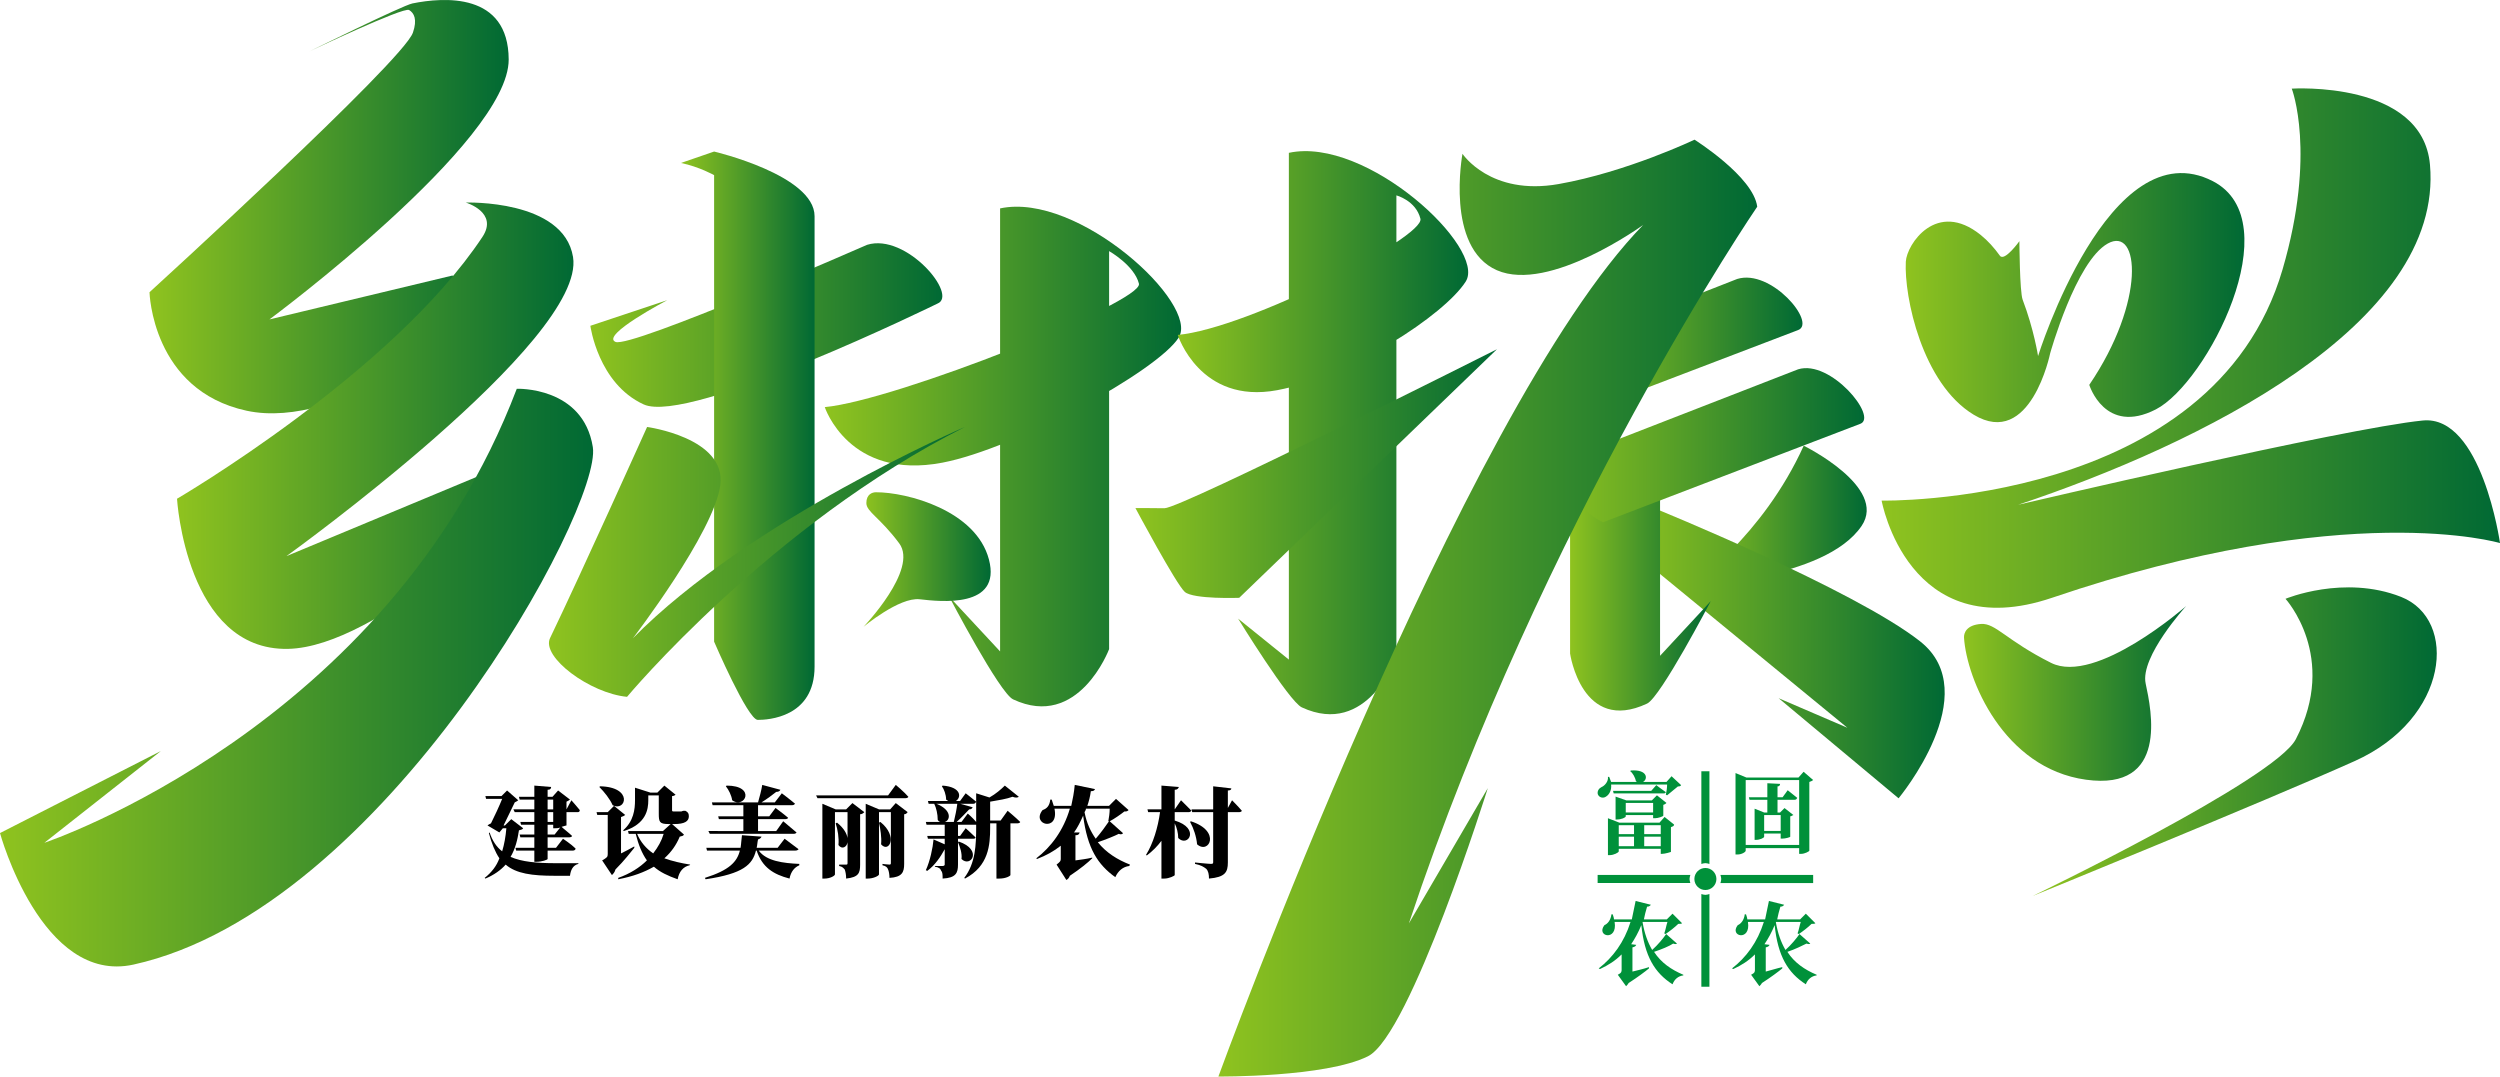
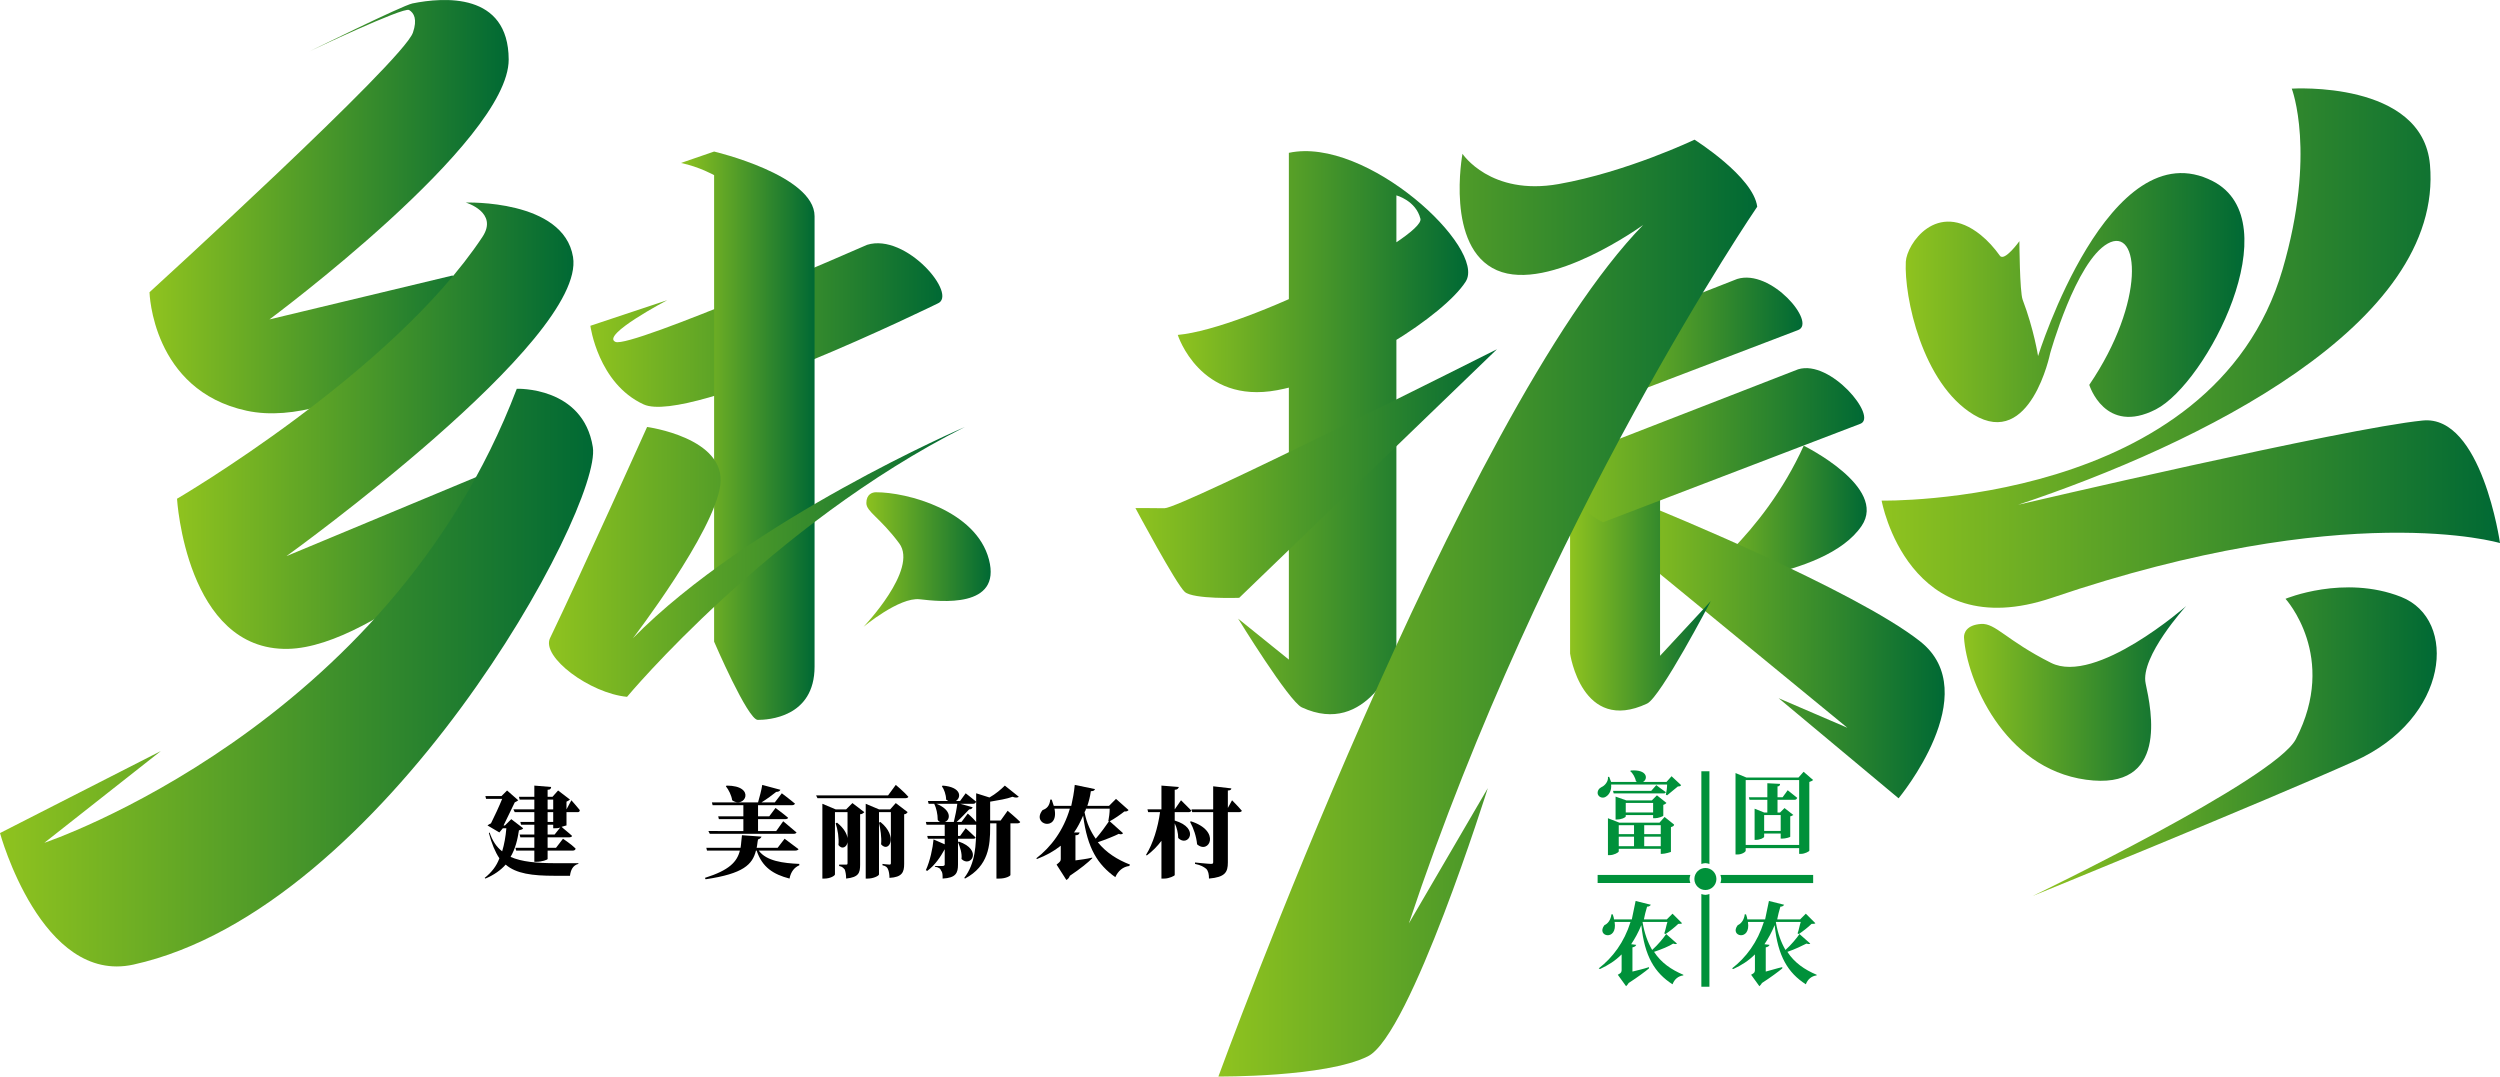
<svg xmlns="http://www.w3.org/2000/svg" version="1.1" id="图层_1" x="0px" y="0px" viewBox="0 0 983.424 423.472" style="enable-background:new 0 0 983.424 423.472;" xml:space="preserve">
  <g>
    <g>
      <linearGradient id="SVGID_1_" gradientUnits="userSpaceOnUse" x1="58.811" y1="81.294" x2="200.103" y2="81.294">
        <stop offset="0" style="stop-color:#8FC31F" />
        <stop offset="1" style="stop-color:#006934" />
      </linearGradient>
      <path style="fill:url(#SVGID_1_);" d="M121.616,20.266c0,0,36.701-18.123,40.61-18.914c12.287-2.487,37.758-4.444,37.877,22.035    c0.146,32.4-94.111,102.262-94.111,102.262l72.067-17.29l7.296,19.135c0,0-51.123,42.125-88.356,34.07    c-37.232-8.055-38.187-46.611-38.187-46.611s99.755-90.911,103.615-102.104c1.809-5.247,0.454-7.741-1.496-8.911    C158.718,2.612,121.616,20.266,121.616,20.266z" />
    </g>
    <g>
      <linearGradient id="SVGID_00000163063857808970331370000016258430745184655771_" gradientUnits="userSpaceOnUse" x1="69.63" y1="167.461" x2="225.591" y2="167.461">
        <stop offset="0" style="stop-color:#8FC31F" />
        <stop offset="1" style="stop-color:#006934" />
      </linearGradient>
      <path style="fill:url(#SVGID_00000163063857808970331370000016258430745184655771_);" d="M183.237,79.682    c0,0,38.463-1.32,42.177,21.416c5.354,32.773-112.717,117.658-112.717,117.658l85.673-35.688l6.681,15.496    c0,0-56.181,55.953-91.743,56.683c-40.114,0.824-43.677-59.057-43.677-59.057s84.646-49.442,120.144-102.996    C196.197,83.504,183.237,79.682,183.237,79.682z" />
    </g>
    <g>
      <linearGradient id="SVGID_00000170976353281731754300000008724830932465739432_" gradientUnits="userSpaceOnUse" x1="232.233" y1="127.86" x2="370.693" y2="127.86">
        <stop offset="0" style="stop-color:#8FC31F" />
        <stop offset="1" style="stop-color:#006934" />
      </linearGradient>
      <path style="fill:url(#SVGID_00000170976353281731754300000008724830932465739432_);" d="M232.233,128.154    c0,0,2.994,22.679,20.956,30.925s115.559-39.647,115.559-39.647c8.413-3.23-12.274-27.92-27.65-23.13    c0,0-92.998,40.805-98.986,38.194c-5.988-2.611,20.358-16.414,20.358-16.414L232.233,128.154z" />
    </g>
    <g>
      <linearGradient id="SVGID_00000027592532812045669540000011628674196843405749_" gradientUnits="userSpaceOnUse" x1="622.204" y1="131.916" x2="709.041" y2="131.916">
        <stop offset="0" style="stop-color:#8FC31F" />
        <stop offset="1" style="stop-color:#006934" />
      </linearGradient>
      <path style="fill:url(#SVGID_00000027592532812045669540000011628674196843405749_);" d="M622.204,124.852    c0,0,4.578,22.611,20.175,29.772l64.974-24.799c7.305-2.805-10.658-24.243-24.009-20.084l-52.562,20.618    c-5.199-2.268,17.677-14.253,17.677-14.253L622.204,124.852z" />
    </g>
    <g>
      <linearGradient id="SVGID_00000031205917165848311320000014749788327504142774_" gradientUnits="userSpaceOnUse" x1="267.859" y1="171.4" x2="320.427" y2="171.4">
        <stop offset="0" style="stop-color:#8FC31F" />
        <stop offset="1" style="stop-color:#006934" />
      </linearGradient>
      <path style="fill:url(#SVGID_00000031205917165848311320000014749788327504142774_);" d="M280.908,59.615    c0,0,39.52,9.281,39.52,25.447s0,165.791,0,177.167c0,20.058-18.399,20.95-22.341,20.955    c-3.943,0.005-17.178-30.776-17.178-30.776V68.896c0,0-5.82-3.293-13.048-4.79L280.908,59.615z" />
    </g>
    <g>
      <linearGradient id="SVGID_00000104670634414706867010000000118180927177036421_" gradientUnits="userSpaceOnUse" x1="324.441" y1="179.585" x2="464.619" y2="179.585">
        <stop offset="0" style="stop-color:#8FC31F" />
        <stop offset="1" style="stop-color:#006934" />
      </linearGradient>
-       <path style="fill:url(#SVGID_00000104670634414706867010000000118180927177036421_);" d="M324.441,160.146    c0,0,9.463,28.887,46.252,21.854c28.891-5.522,84.575-36.021,92.958-49.193s-39.558-57.439-70.245-50.825v174.264l-20.033-21.555    c0,0,19.824,37.914,25.148,40.416c25.798,12.122,37.766-19.759,37.766-19.759V98.774c0,0,9.944,5.625,11.74,12.817    C449.823,118.785,352.283,157.559,324.441,160.146z" />
    </g>
    <g>
      <linearGradient id="SVGID_00000014624038156609894140000014636933764322945456_" gradientUnits="userSpaceOnUse" x1="463.296" y1="170.203" x2="577.536" y2="170.203">
        <stop offset="0" style="stop-color:#8FC31F" />
        <stop offset="1" style="stop-color:#006934" />
      </linearGradient>
      <path style="fill:url(#SVGID_00000014624038156609894140000014636933764322945456_);" d="M463.296,131.749    c0,0,8.676,27.414,39.103,21.739c28.813-5.373,65.812-29.598,74.165-42.724c8.353-13.126-38.989-57.234-69.567-50.644v199.346    l-19.961-16.109c0,0,20.009,32.563,25.058,34.902c25.772,11.937,37.205-19.688,37.205-19.688V76.853c0,0,7.664,2.024,9.454,9.191    S491.039,129.171,463.296,131.749z" />
    </g>
    <g>
      <linearGradient id="SVGID_00000076594117888976534960000016720913023325880719_" gradientUnits="userSpaceOnUse" x1="339.706" y1="220.094" x2="389.706" y2="220.094">
        <stop offset="0" style="stop-color:#8FC31F" />
        <stop offset="1" style="stop-color:#006934" />
      </linearGradient>
      <path style="fill:url(#SVGID_00000076594117888976534960000016720913023325880719_);" d="M344.537,193.64    c12.267-0.039,39.42,7.131,44.481,26.454c5.061,19.323-19.177,16.563-27.228,15.643c-8.051-0.92-22.084,10.812-22.084,10.812    s21.624-22.569,14.032-32.793s-12.941-12.427-12.941-15.878C340.797,194.427,343.124,193.644,344.537,193.64z" />
    </g>
    <g>
      <linearGradient id="SVGID_00000092436699444832366140000003842857373414409891_" gradientUnits="userSpaceOnUse" x1="772.575" y1="272.776" x2="859.957" y2="272.776">
        <stop offset="0" style="stop-color:#8FC31F" />
        <stop offset="1" style="stop-color:#006934" />
      </linearGradient>
      <path style="fill:url(#SVGID_00000092436699444832366140000003842857373414409891_);" d="M772.584,250.879    c1.059,16.241,15.447,51.357,47.983,55.836s25.733-27.285,23.468-37.836c-2.265-10.551,15.922-30.472,15.922-30.472    s-35.479,31.214-53.143,22.341c-17.665-8.873-21.812-15.701-27.539-15.305C773.547,245.839,772.462,249.008,772.584,250.879z" />
    </g>
    <g>
      <linearGradient id="SVGID_00000139976700619558825780000016461090935459708606_" gradientUnits="userSpaceOnUse" x1="215.941" y1="221.034" x2="379.568" y2="221.034">
        <stop offset="0" style="stop-color:#8FC31F" />
        <stop offset="1" style="stop-color:#006934" />
      </linearGradient>
      <path style="fill:url(#SVGID_00000139976700619558825780000016461090935459708606_);" d="M254.547,167.957    c0,0-25.769,57.284-38.174,83.049c-3.573,7.421,15.735,21.745,30.288,23.105c0,0,56.354-67.594,132.907-106.154    c0,0-84.571,36.37-130.614,83.129c0,0,32.016-41.703,34.401-60.311S254.547,167.957,254.547,167.957z" />
    </g>
    <g>
      <linearGradient id="SVGID_00000008120742998650127640000015379418398141726609_" gradientUnits="userSpaceOnUse" x1="446.634" y1="186.303" x2="588.85" y2="186.303">
        <stop offset="0" style="stop-color:#8FC31F" />
        <stop offset="1" style="stop-color:#006934" />
      </linearGradient>
      <path style="fill:url(#SVGID_00000008120742998650127640000015379418398141726609_);" d="M446.634,199.85    c0,0,16.045,30.03,19.438,32.999c3.393,2.969,21.394,2.314,21.394,2.314l101.384-97.781c0,0-124.366,62.638-130.786,62.542    S446.634,199.85,446.634,199.85z" />
    </g>
    <g>
      <linearGradient id="SVGID_00000062876931553568890100000016492136214834037139_" gradientUnits="userSpaceOnUse" x1="665.374" y1="202.782" x2="734.304" y2="202.782">
        <stop offset="0" style="stop-color:#8FC31F" />
        <stop offset="1" style="stop-color:#006934" />
      </linearGradient>
      <path style="fill:url(#SVGID_00000062876931553568890100000016492136214834037139_);" d="M709.531,175.329    c0,0,33.098,16.275,22.78,31.535c-14.476,21.408-66.936,23.371-66.936,23.371S693.34,211.056,709.531,175.329z" />
    </g>
    <g>
      <linearGradient id="SVGID_00000106863239351849539760000016132291372936072623_" gradientUnits="userSpaceOnUse" x1="638.607" y1="256.955" x2="764.984" y2="256.955">
        <stop offset="0" style="stop-color:#8FC31F" />
        <stop offset="1" style="stop-color:#006934" />
      </linearGradient>
      <path style="fill:url(#SVGID_00000106863239351849539760000016132291372936072623_);" d="M650.689,199.885    c0,0,78.654,31.966,104.607,52.39s-8.454,61.75-8.454,61.75l-47.182-39.377l27.047,11.634l-88.099-72.308" />
    </g>
    <g>
      <linearGradient id="SVGID_00000134953487177178021510000012483819482818090375_" gradientUnits="userSpaceOnUse" x1="749.64" y1="117.076" x2="882.891" y2="117.076">
        <stop offset="0" style="stop-color:#8FC31F" />
        <stop offset="1" style="stop-color:#006934" />
      </linearGradient>
      <path style="fill:url(#SVGID_00000134953487177178021510000012483819482818090375_);" d="M749.687,102.942    c-0.706,13.774,6.421,47.945,26.7,60.193C798.781,176.66,806.467,139,806.467,139s10.079-36.159,22.65-43.195    c12.571-7.036,15.079,22.72-7.26,55.591c0,0,6.143,19.929,26.187,9.646s52.94-73.976,22.464-89.748    c-40.77-21.098-68.795,68.776-68.795,68.776s-1.615-10.478-6.062-22.172c-1.173-3.085-1.284-23.023-1.284-23.023    s-5.881,8.213-7.679,5.704c-2.209-3.082-4.709-5.875-7.53-8.149C761.788,78.431,750.039,96.087,749.687,102.942z" />
    </g>
    <g>
      <linearGradient id="SVGID_00000181083718818049671770000004900097191519777410_" gradientUnits="userSpaceOnUse" x1="740.171" y1="136.928" x2="983.424" y2="136.928">
        <stop offset="0" style="stop-color:#8FC31F" />
        <stop offset="1" style="stop-color:#006934" />
      </linearGradient>
      <path style="fill:url(#SVGID_00000181083718818049671770000004900097191519777410_);" d="M955.876,64.779    c5.585,62.985-91.39,110.245-162.012,133.786c0,0,128.382-30.107,159.182-33.149c23.198-2.292,30.377,48.212,30.377,48.212    s-59.947-17.96-176.157,21.501c-56.748,19.27-67.095-38.204-67.095-38.204s130.362,2.626,157.712-90.91    c13.409-45.858,3.629-71.149,3.629-71.149S952.93,31.549,955.876,64.779z" />
    </g>
    <g>
      <linearGradient id="SVGID_00000139997260423219425250000016139686456582866572_" gradientUnits="userSpaceOnUse" x1="799.473" y1="291.778" x2="958.553" y2="291.778">
        <stop offset="0" style="stop-color:#8FC31F" />
        <stop offset="1" style="stop-color:#006934" />
      </linearGradient>
      <path style="fill:url(#SVGID_00000139997260423219425250000016139686456582866572_);" d="M899.046,235.552    c0,0,22.989-9.606,45.471-0.751c22.482,8.855,19.071,47.873-18.337,64.622c-36.075,16.152-126.707,53.081-126.707,53.081    s95.401-45.83,103.651-61.755C919.914,258.337,899.046,235.552,899.046,235.552z" />
    </g>
    <g>
      <linearGradient id="SVGID_00000157999772359321974900000009695512365819544458_" gradientUnits="userSpaceOnUse" x1="5.266559e-05" y1="266.551" x2="233.321" y2="266.551">
        <stop offset="0" style="stop-color:#8FC31F" />
        <stop offset="1" style="stop-color:#006934" />
      </linearGradient>
      <path style="fill:url(#SVGID_00000157999772359321974900000009695512365819544458_);" d="M203.285,152.934    c0,0,26.094-1.009,29.913,22.922c3.819,23.931-81.883,181.791-180.692,203.581C16.294,387.424,0,327.705,0,327.705l63.266-32.262    l-45.824,36.095C17.441,331.539,152.583,286.365,203.285,152.934z" />
    </g>
    <g>
      <g>
        <path d="M205.789,325.805c-0.275,0.55-0.825,0.55-1.65,0.825c-0.55,3.575-1.375,7.15-3.3,10.45     c4.4,1.925,10.175,2.475,17.876,2.475c1.925,0,6.325,0,8.8,0v0.275c-2.2,0.55-3.025,2.475-3.3,4.675h-6.05     c-8.8,0-15.126-0.825-19.251-4.4c-1.925,2.2-4.675,4.125-7.975,5.5l-0.275-0.275c2.75-2.2,4.675-4.675,5.775-7.7     c-1.65-2.475-3.025-5.775-4.125-9.9l0.275-0.275c1.1,3.3,2.75,5.775,4.95,7.425c0.825-2.75,1.375-5.775,1.65-9.075h-1.375     l-1.375,1.65l-4.675-2.75c0.275-0.275,0.825-0.55,1.375-0.825c1.375-2.75,3.3-6.875,4.4-9.625h-6.325l-0.275-1.1h6.325l2.2-2.2     l4.4,3.85c-0.275,0.275-0.825,0.55-1.375,0.825c-1.1,2.2-3.025,6.325-4.4,9.075h0.55l2.475-2.475L205.789,325.805z      M224.765,314.804c0,0,2.2,2.475,3.3,3.85c0,0.55-0.275,0.825-0.825,0.825h-4.4v5.225c-0.275,0-0.825,0.275-1.925,0.55     c0.825,0.825,3.025,2.475,4.125,3.575c0,0.275-0.55,0.55-1.1,0.55h-8.525v4.125h3.3l2.75-3.575c0,0,3.3,2.2,4.95,3.85     c0,0.55-0.55,0.825-1.1,0.825h-9.9v3.3c0,0.275-2.2,1.1-4.4,1.1h-0.825v-4.4h-7.15l-0.275-1.1h7.425v-4.125h-5.5l-0.275-1.1     h5.775v-3.85h-5.225l-0.275-1.1h5.5v-3.85h-7.7l-0.55-1.1h8.25v-3.85h-5.775l-0.275-1.1h6.05v-4.4l6.6,0.55     c0,0.55-0.275,1.1-1.375,1.1v2.75h1.925l2.2-2.475l4.675,3.575c-0.275,0.275-0.825,0.55-1.375,0.825v3.025L224.765,314.804z      M215.415,318.38h2.2v-3.85h-2.2V318.38z M217.615,319.48h-2.2v3.85h2.2V319.48z M220.365,325.53     c-0.825,0.275-1.375,0.275-1.925,0.275h-0.825v-1.375h-2.2v3.85h2.75L220.365,325.53z" />
      </g>
      <g>
-         <path d="M249.516,333.505c-1.375,1.65-3.85,4.95-7.425,8.525c-0.275,1.1-0.825,1.65-1.375,2.2l-3.85-5.775     c1.925-1.1,2.2-1.375,2.2-2.475V320.58h-4.125l-0.275-1.1h4.4l2.475-2.475l4.4,3.575c-0.275,0.275-0.825,0.55-1.65,0.825v14.301     c1.65-0.825,3.3-1.65,5.225-2.75V333.505z M236.041,309.304c13.201,0.275,10.175,10.175,4.95,7.425     c-1.1-2.475-3.3-5.225-5.225-7.15L236.041,309.304z M269.042,328.28c-0.275,0.55-0.55,0.55-1.65,0.825     c-1.375,3.3-3.3,6.05-6.05,8.525c3.025,1.1,6.6,1.925,10.175,2.475l-0.275,0.275c-2.475,0.55-4.125,2.475-4.675,5.5     c-3.85-1.375-6.875-2.75-9.35-4.95c-3.85,2.2-8.25,3.85-14.026,4.95v-0.55c4.675-1.65,8.525-4.125,11.275-6.875     c-1.925-2.75-3.3-6.05-4.4-10.45h-2.75l-0.275-1.1h13.751l3.025-2.75h-0.825c-3.575,0-3.85-0.825-3.85-4.125v-7.15h-4.125v1.925     c0,3.575-0.825,9.35-9.625,12.101l-0.275-0.275c4.125-3.575,4.675-8.25,4.675-11.826v-4.95l6.05,1.925h2.75l2.75-2.75l4.4,3.575     c-0.275,0.275-0.825,0.55-1.375,0.55v5.5c0,0.275,0,0.55,0.55,0.55h1.1h0.825c0.275,0,0.825,0,1.1,0     c0.275,0,0.55-0.275,1.1-0.275h0.275h0.275c1.1,0.55,1.375,1.1,1.375,2.2c0,1.925-1.65,3.025-5.775,3.025h-0.825L269.042,328.28z      M250.616,328.005c1.375,3.3,3.575,5.775,6.325,7.7c1.925-2.475,3.3-4.95,4.125-7.7H250.616z" />
-       </g>
+         </g>
      <g>
        <path d="M298.468,334.605c3.025,4.125,9.625,4.95,15.951,5.225v0.55c-1.925,0.825-3.3,2.475-3.85,5.225     c-6.325-1.65-10.725-4.4-12.926-11h-0.275c-1.375,5.5-4.95,9.075-19.801,11.275l-0.275-0.55     c9.625-3.025,12.651-6.325,13.751-10.725h-12.926l-0.275-1.1h13.476c0.275-1.65,0.275-3.025,0.55-4.95l7.7,0.55     c-0.275,0.55-0.55,0.825-1.375,1.1c-0.275,1.1-0.275,2.2-0.55,3.3h8.25l2.75-3.575c0,0,3.3,2.475,5.5,4.125     c-0.275,0.275-0.55,0.55-1.375,0.55H298.468z M292.418,326.905v-4.675h-9.625l-0.275-1.1h9.9v-4.4h-12.1l-0.275-1.1h18.151     c0.55-1.925,1.375-4.95,1.65-6.875l7.15,1.925c-0.275,0.55-0.825,0.825-1.65,0.825c-1.375,1.1-3.575,2.75-5.775,4.125h5.225     l2.75-3.575c0,0,3.3,2.475,5.225,4.125c-0.275,0.275-0.55,0.55-1.1,0.55h-13.476v4.4h4.4l2.475-3.3c0,0,3.025,2.2,4.95,3.85     c0,0.275-0.55,0.55-1.1,0.55h-10.725v4.675h7.15l2.75-3.85c0,0,3.3,2.75,5.225,4.4c0,0.275-0.55,0.55-1.1,0.55h-33.001l-0.55-1.1     H292.418z M285.818,309.029c11.825,0,7.15,9.35,2.2,5.775c-0.275-1.925-1.375-4.125-2.475-5.5L285.818,309.029z" />
      </g>
      <g>
        <path d="M352.37,308.754c0,0,3.3,2.75,4.95,4.675c0,0.275-0.55,0.55-1.1,0.55h-34.651l-0.55-1.1h28.326L352.37,308.754z      M335.32,315.904l4.675,3.575c-0.275,0.275-0.825,0.825-1.65,0.825v19.801c0,3.3-0.55,4.95-5.5,5.5c0-1.65-0.275-2.75-0.55-3.575     c-0.55-0.55-0.825-1.1-2.2-1.375v-0.55c0,0,1.925,0,2.75,0c0.275,0,0.55,0,0.55-0.55v-8.25c-0.275,1.925-2.2,3.025-3.575,1.1     c0.275-2.75-0.275-6.05-1.1-8.525l0.55-0.275c2.75,2.2,3.85,4.4,4.125,6.05V319.48h-4.95v24.476c0,0.55-1.925,1.65-4.125,1.65     h-0.825v-29.426l5.225,2.2h4.125L335.32,315.904z M352.37,315.904l4.675,3.575c-0.275,0.275-0.55,0.825-1.375,0.825v19.526     c0,3.3-0.825,5.225-5.775,5.5c0-1.375-0.275-2.75-0.55-3.3c-0.275-0.825-0.825-1.375-2.2-1.65v-0.55c0,0,1.925,0.275,2.75,0.275     c0.55,0,0.55-0.275,0.55-0.825V319.48h-4.675v24.476c0,0.55-2.2,1.65-4.4,1.65h-0.825v-29.426l5.225,2.2h4.4L352.37,315.904z      M346.32,323.33c7.15,5.775,3.3,12.376,0.275,8.8c0.275-2.75-0.275-6.05-0.825-8.525L346.32,323.33z" />
      </g>
      <g>
        <path d="M396.372,318.93c0,0,3.3,2.75,4.95,4.4c0,0.275-0.55,0.55-1.1,0.55h-2.75v20.351c0,0.275-1.65,1.375-4.4,1.375h-1.1     V323.88h-2.475v1.65c0,6.875-0.55,15.126-9.9,20.076l-0.275-0.275c4.4-5.775,4.675-12.926,4.675-20.076v-0.825h-0.275h-6.875v4.4     h0.825l2.2-3.025c0,0,2.475,2.2,3.85,3.575c0,0.55-0.55,0.55-1.1,0.55h-5.775v1.375l0.275-0.275c9.625,3.3,4.675,10.45,1.1,6.875     c0.275-2.2-0.55-4.675-1.375-6.6v8.8c0,3.3-0.825,5.225-6.05,5.5c0-1.375,0-2.475-0.55-3.025     c-0.275-0.825-0.825-1.375-2.475-1.65v-0.275c0,0,2.475,0,3.025,0c0.55,0,0.825-0.275,0.825-0.55v-6.05     c-1.65,3.025-3.85,6.325-6.875,8.525l-0.55-0.275c1.65-3.575,2.75-8.8,3.025-12.1l4.4,1.925v-2.2h-6.6l-0.275-1.1h6.875v-4.4     h-7.15l-0.275-1.1h5.775c-0.275,0-0.825-0.275-1.1-0.825c0-2.2-0.55-4.675-1.375-6.325h-2.2l-0.275-1.1h7.975     c-0.275-0.275-0.55-0.275-0.825-0.55c0-1.925-0.825-4.125-1.65-5.225l0.275-0.275c7.425,0.55,7.425,4.675,5.225,6.05h1.65     l2.2-3.025c0,0,2.475,1.925,4.125,3.3c-0.275,0.55-0.55,0.825-1.1,0.825h-5.225l4.95,1.375c-0.275,0.55-0.55,0.825-1.375,0.825     c-1.375,1.375-3.025,3.3-4.95,4.95h1.925l2.475-3.3c0,0,1.925,1.65,3.3,3.3v-11.275l5.225,1.65c2.475-1.375,4.675-3.3,6.05-4.675     l5.5,4.4c-0.275,0.275-1.1,0.55-2.475,0c-2.2,0.825-5.5,1.375-8.8,1.925v7.425h4.125L396.372,318.93z M368.321,316.179     c6.325,2.475,5.5,6.6,3.3,7.15h3.575c0.55-2.2,1.1-4.95,1.375-7.15H368.321z" />
      </g>
      <g>
        <path d="M441.749,327.73c-0.275,0.55-1.1,0.55-1.65,0.275c-1.65,0.825-4.95,2.2-8.25,3.3c3.3,4.125,7.7,6.875,12.651,8.8     l-0.275,0.55c-2.475,0.275-4.4,1.925-5.5,4.4c-6.875-4.95-11-11.275-12.651-24.201c-1.1,2.475-2.2,4.675-3.575,6.6h2.2     c-0.275,0.825-0.55,1.1-1.65,1.1v9.9c1.925-0.275,4.4-0.55,6.6-1.1v0.275c-1.65,1.65-4.675,4.125-8.8,6.875     c-0.275,0.825-0.825,1.375-1.375,1.65l-3.85-6.05c1.375-1.1,1.65-1.375,1.65-2.2v-5.225c-2.75,2.2-5.775,3.85-9.35,5.225     l-0.275-0.275c5.775-4.4,10.725-11,13.201-19.526h-6.05c1.925,9.35-9.35,6.325-4.675,0.55c1.65-0.55,2.75-1.65,3.025-4.125h0.55     c0.275,0.825,0.55,1.65,0.825,2.475h6.875c0.55-2.475,1.1-5.225,1.375-8.25l7.975,1.65c-0.275,0.55-0.55,0.825-1.65,0.825     c-0.275,2.2-0.825,4.125-1.375,5.775h8.525l2.75-2.75l4.95,4.4c-0.55,0.55-0.825,0.55-1.65,0.55     c-1.375,1.1-4.125,3.025-5.775,3.85L441.749,327.73z M427.173,318.105c0,0.55-0.275,0.825-0.55,1.375     c0.825,4.4,2.475,7.7,4.4,10.45c1.925-2.2,4.125-5.225,5.225-6.875h-0.275c0.275-1.375,0.55-3.3,0.55-4.95H427.173z" />
      </g>
      <g>
        <path d="M462.1,322.78c10.175,3.025,5.225,10.725,1.375,6.875c0-1.925-0.55-4.125-1.375-5.775v20.351     c0,0.275-2.2,1.375-4.125,1.375h-1.1v-14.851c-1.65,2.2-3.575,4.125-5.775,5.775l-0.275-0.275c2.75-4.4,4.675-10.725,5.5-16.776     h-4.675l-0.275-1.1h5.5v-9.35l6.875,0.55c-0.275,0.55-0.55,1.1-1.65,1.1v7.7l2.475-3.575c0,0,2.475,2.475,4.125,4.125     c-0.275,0.275-0.55,0.55-1.1,0.55h-5.5V322.78z M468.425,323.055c12.1,3.85,7.15,13.201,2.475,9.075     c-0.275-3.025-1.375-6.325-2.75-8.8L468.425,323.055z M484.651,314.804c0,0,2.475,2.475,3.85,4.125c0,0.275-0.55,0.55-1.1,0.55     h-4.4v19.801c0,3.85-1.1,5.775-7.425,6.325c0-1.65-0.275-3.025-1.1-3.85c-1.1-0.825-1.925-1.375-4.4-1.925v-0.55     c0,0,5.225,0.55,6.325,0.55c0.825,0,0.825-0.275,0.825-0.825V319.48h-8.25l-0.275-1.1h8.525v-9.075l7.15,0.825     c0,0.55-0.55,0.825-1.375,0.825v6.875L484.651,314.804z" />
      </g>
    </g>
    <g>
      <g>
        <path style="fill:#00913A;" d="M661.299,308.849c-0.25,0.501-0.751,0.501-1.252,0.501c-1.252,1.001-3.004,2.503-4.255,3.504     l-0.501-0.25c0.25-1.001,0.501-2.753,0.501-4.005h-22.027c0.25,2.253-0.751,4.005-2.003,4.756     c-1.001,0.751-2.753,0.501-3.254-1.001c-0.25-1.252,0.501-2.253,1.502-2.753c1.252-0.501,2.753-2.253,2.503-4.005h0.501     c0.25,0.751,0.501,1.252,0.751,2.002h10.263c-0.25,0-0.25-0.25-0.501-0.25c-0.25-1.502-1.252-3.254-2.253-4.005l0.25-0.25     c6.758-0.501,6.758,3.504,4.756,4.506h9.261l2.002-2.253L661.299,308.849z M654.791,321.365l3.755,3.004     c0,0.501-0.501,0.751-1.252,1.001v9.762c0,0-2.253,0.751-3.504,0.751h-0.501v-2.002h-16.52v1.001     c0,0.501-2.002,1.502-3.504,1.502h-0.751v-14.518l4.506,1.752h15.769L654.791,321.365z M651.537,308.849     c0,0,2.253,1.752,3.755,2.753c-0.25,0.501-0.501,0.501-1.001,0.501h-19.524l-0.25-1.001h15.018L651.537,308.849z      M650.285,321.865v-1.252h-10.763v0.501c0,0.501-1.752,1.252-3.504,1.252h-0.501v-9.011l4.255,1.502h10.513h-0.501l2.003-2.002     l3.755,3.004c-0.25,0.25-0.501,0.501-1.252,0.751v4.255c0,0.25-2.002,1.001-3.254,1.001H650.285z M636.768,324.619v3.504h6.007     v-3.504H636.768z M636.768,332.879h6.007v-3.755h-6.007V332.879z M650.285,319.612v-3.755h-10.763v3.755H650.285z      M646.781,324.619v3.504h6.508v-3.504H646.781z M653.289,332.879v-3.755h-6.508v3.755H653.289z" />
      </g>
      <g>
        <path style="fill:#00913A;" d="M659.672,371.176c-0.25,0.25-0.751,0.25-1.502,0c-1.502,1.001-4.506,2.253-7.509,3.254     c2.753,4.255,6.758,7.009,11.514,9.011v0.25c-2.003,0.25-3.504,1.502-4.255,3.504c-7.009-4.506-11.014-11.014-12.265-23.279     c-1.252,3.004-2.503,5.256-4.005,7.509l2.003,0.25c-0.25,0.501-0.501,0.751-1.502,1.001v9.512     c2.003-0.501,4.255-1.001,6.508-1.752v0.501c-1.502,1.252-4.506,3.504-8.01,5.757c-0.25,0.501-0.751,1.001-1.001,1.252     l-3.254-4.506c1.502-0.751,1.502-1.252,1.502-2.002v-6.007c-2.503,2.503-5.256,4.255-8.51,5.757l-0.501-0.25     c5.507-4.255,10.012-10.263,12.515-18.272h-6.258c1.252,7.76-7.509,5.757-4.005,1.252c1.252-0.501,2.503-2.002,2.753-4.255h0.501     c0.25,0.751,0.501,1.502,0.501,2.002h7.009c0.501-2.253,1.001-4.756,1.502-7.259l6.007,1.502c-0.25,0.25-0.501,0.751-1.502,0.751     c-0.501,1.752-1.001,3.504-1.252,5.006h9.011l2.253-2.253l3.755,3.755c-0.25,0.25-0.751,0.25-1.502,0.25     c-1.252,1.252-3.504,3.004-5.006,4.005l-0.501-0.25c0.501-1.252,0.751-3.004,1.252-4.506h-9.762v0.25     c0.751,4.255,2.002,7.76,3.755,10.763c2.253-2.002,4.505-4.756,5.507-6.258L659.672,371.176z" />
      </g>
      <g>
        <g>
          <path style="fill:#00913A;" d="M713.237,306.847c-0.25,0.25-0.751,0.501-1.502,0.751v27.033c0,0.25-1.752,1.252-3.254,1.252      h-0.751v-2.253h-21.026v1.001c0,0.501-1.502,1.502-3.254,1.502H682.7v-32.039l4.255,1.752h20.525l2.002-2.253L713.237,306.847z       M707.731,332.378v-25.531h-21.026v25.531H707.731z M703.225,310.852c0,0,2.253,1.752,3.755,3.004      c-0.25,0.501-0.501,0.751-1.001,0.751h-6.758v5.006h1.001l1.752-1.752l3.504,2.753c-0.25,0-0.751,0.501-1.252,0.501v8.01      c0,0.25-2.002,0.751-3.004,0.751h-0.751v-2.002h-6.508v1.252c0,0.501-1.752,1.252-3.254,1.252h-0.501v-12.265l3.755,1.502h1.252      v-5.006h-7.009l-0.25-1.001h7.259v-5.507l5.006,0.25c0,0.501-0.25,1.001-1.001,1.001v4.255h2.002L703.225,310.852z       M693.964,320.614v6.258h6.508v-6.258H693.964z" />
        </g>
        <g>
          <path style="fill:#00913A;" d="M712.111,371.176c-0.25,0.25-0.751,0.25-1.502,0c-1.502,0.751-4.506,2.253-7.509,3.254      c2.753,4.255,6.758,7.009,11.514,9.011v0.25c-2.003,0.25-3.504,1.502-4.255,3.504c-7.009-4.506-11.014-11.014-12.265-23.279      c-1.252,3.004-2.503,5.256-4.005,7.509l2.003,0.25c-0.25,0.501-0.501,0.751-1.502,1.001v9.512      c2.003-0.501,4.255-1.252,6.508-1.752v0.501c-1.502,1.252-4.505,3.504-8.01,5.757c-0.25,0.501-0.751,1.001-1.001,1.252      l-3.254-4.506c1.502-0.751,1.502-1.252,1.502-2.002v-6.007c-2.503,2.503-5.256,4.255-8.51,5.757l-0.501-0.25      c5.507-4.255,10.012-10.263,12.515-18.272h-6.258c1.252,7.76-7.509,5.757-4.005,1.252c1.252-0.501,2.503-2.002,2.753-4.255      h0.501c0.25,0.751,0.501,1.502,0.501,2.002h7.009c0.501-2.253,1.001-4.756,1.502-7.259l6.007,1.502      c-0.25,0.25-0.501,0.751-1.502,0.751c-0.501,1.752-1.001,3.504-1.252,5.006h9.011l2.253-2.253l3.755,3.755      c-0.25,0.25-0.751,0.25-1.502,0.25c-1.252,1.252-3.504,3.004-5.006,4.005l-0.501-0.25c0.501-1.252,0.751-3.004,1.252-4.506      h-9.762v0.25c0.751,4.255,2.002,7.76,3.755,10.763c2.253-2.002,4.505-4.756,5.507-6.258L712.111,371.176z" />
        </g>
      </g>
      <g>
        <circle style="fill:#00913A;" cx="670.849" cy="345.771" r="4.334" />
      </g>
      <g>
        <g>
          <path style="fill:#00913A;" d="M676.764,344.177c0.141,0.519,0.322,1.028,0.322,1.595c0,0.564-0.18,1.068-0.321,1.587h36.474      v-3.182H676.764z" />
        </g>
        <g>
          <path style="fill:#00913A;" d="M664.611,345.771c0-0.566,0.181-1.075,0.322-1.595h-36.476v3.182h36.474      C664.793,346.839,664.611,346.335,664.611,345.771z" />
        </g>
        <g>
          <path style="fill:#00913A;" d="M670.848,339.533c0.564,0,1.07,0.18,1.588,0.321V303.38h-3.175v36.474      C669.781,339.713,670.286,339.533,670.848,339.533z" />
        </g>
        <g>
          <path style="fill:#00913A;" d="M670.848,352.009c-0.562,0-1.068-0.18-1.587-0.321v36.474h3.175v-36.474      C671.918,351.829,671.412,352.009,670.848,352.009z" />
        </g>
      </g>
    </g>
    <g>
      <linearGradient id="SVGID_00000153685347888477542430000012793521503605236912_" gradientUnits="userSpaceOnUse" x1="617.619" y1="232.905" x2="672.962" y2="232.905">
        <stop offset="0" style="stop-color:#8FC31F" />
        <stop offset="1" style="stop-color:#006934" />
      </linearGradient>
      <path style="fill:url(#SVGID_00000153685347888477542430000012793521503605236912_);" d="M653.016,186.303v71.672l19.946-21.506    c0,0-19.741,37.811-25.053,40.3c-25.703,12.071-30.29-19.686-30.29-19.686v-70.78H653.016z" />
    </g>
    <g>
      <linearGradient id="SVGID_00000057119052732244536880000004905214858205152160_" gradientUnits="userSpaceOnUse" x1="609.748" y1="175.127" x2="733.323" y2="175.127">
        <stop offset="0" style="stop-color:#8FC31F" />
        <stop offset="1" style="stop-color:#006934" />
      </linearGradient>
      <path style="fill:url(#SVGID_00000057119052732244536880000004905214858205152160_);" d="M609.748,174.782    c0,0,5.971,23.836,20.835,30.659l101.234-38.739c6.962-2.673-11.766-25.39-24.489-21.427l-89.406,34.754    c-4.955-2.161,16.846-13.583,16.846-13.583L609.748,174.782z" />
    </g>
    <g>
      <linearGradient id="SVGID_00000060748079436014491850000008237671881975378085_" gradientUnits="userSpaceOnUse" x1="479.281" y1="239.209" x2="691.237" y2="239.209">
        <stop offset="0" style="stop-color:#8FC31F" />
        <stop offset="1" style="stop-color:#006934" />
      </linearGradient>
      <path style="fill:url(#SVGID_00000060748079436014491850000008237671881975378085_);" d="M575.293,60.495    c0,0,10.967,16.654,37.815,11.908s53.468-17.458,53.468-17.458s23.17,14.551,24.661,26.367c0,0-84.2,123.114-137.021,281.917    l31.043-53.199c0,0-30.46,97.162-47.158,105.483c-16.698,8.321-58.82,7.956-58.82,7.956s95.585-261.788,167.114-335.006    c0,0-36.93,26.853-57.552,17.846C568.412,97.386,575.293,60.495,575.293,60.495z" />
    </g>
  </g>
</svg>